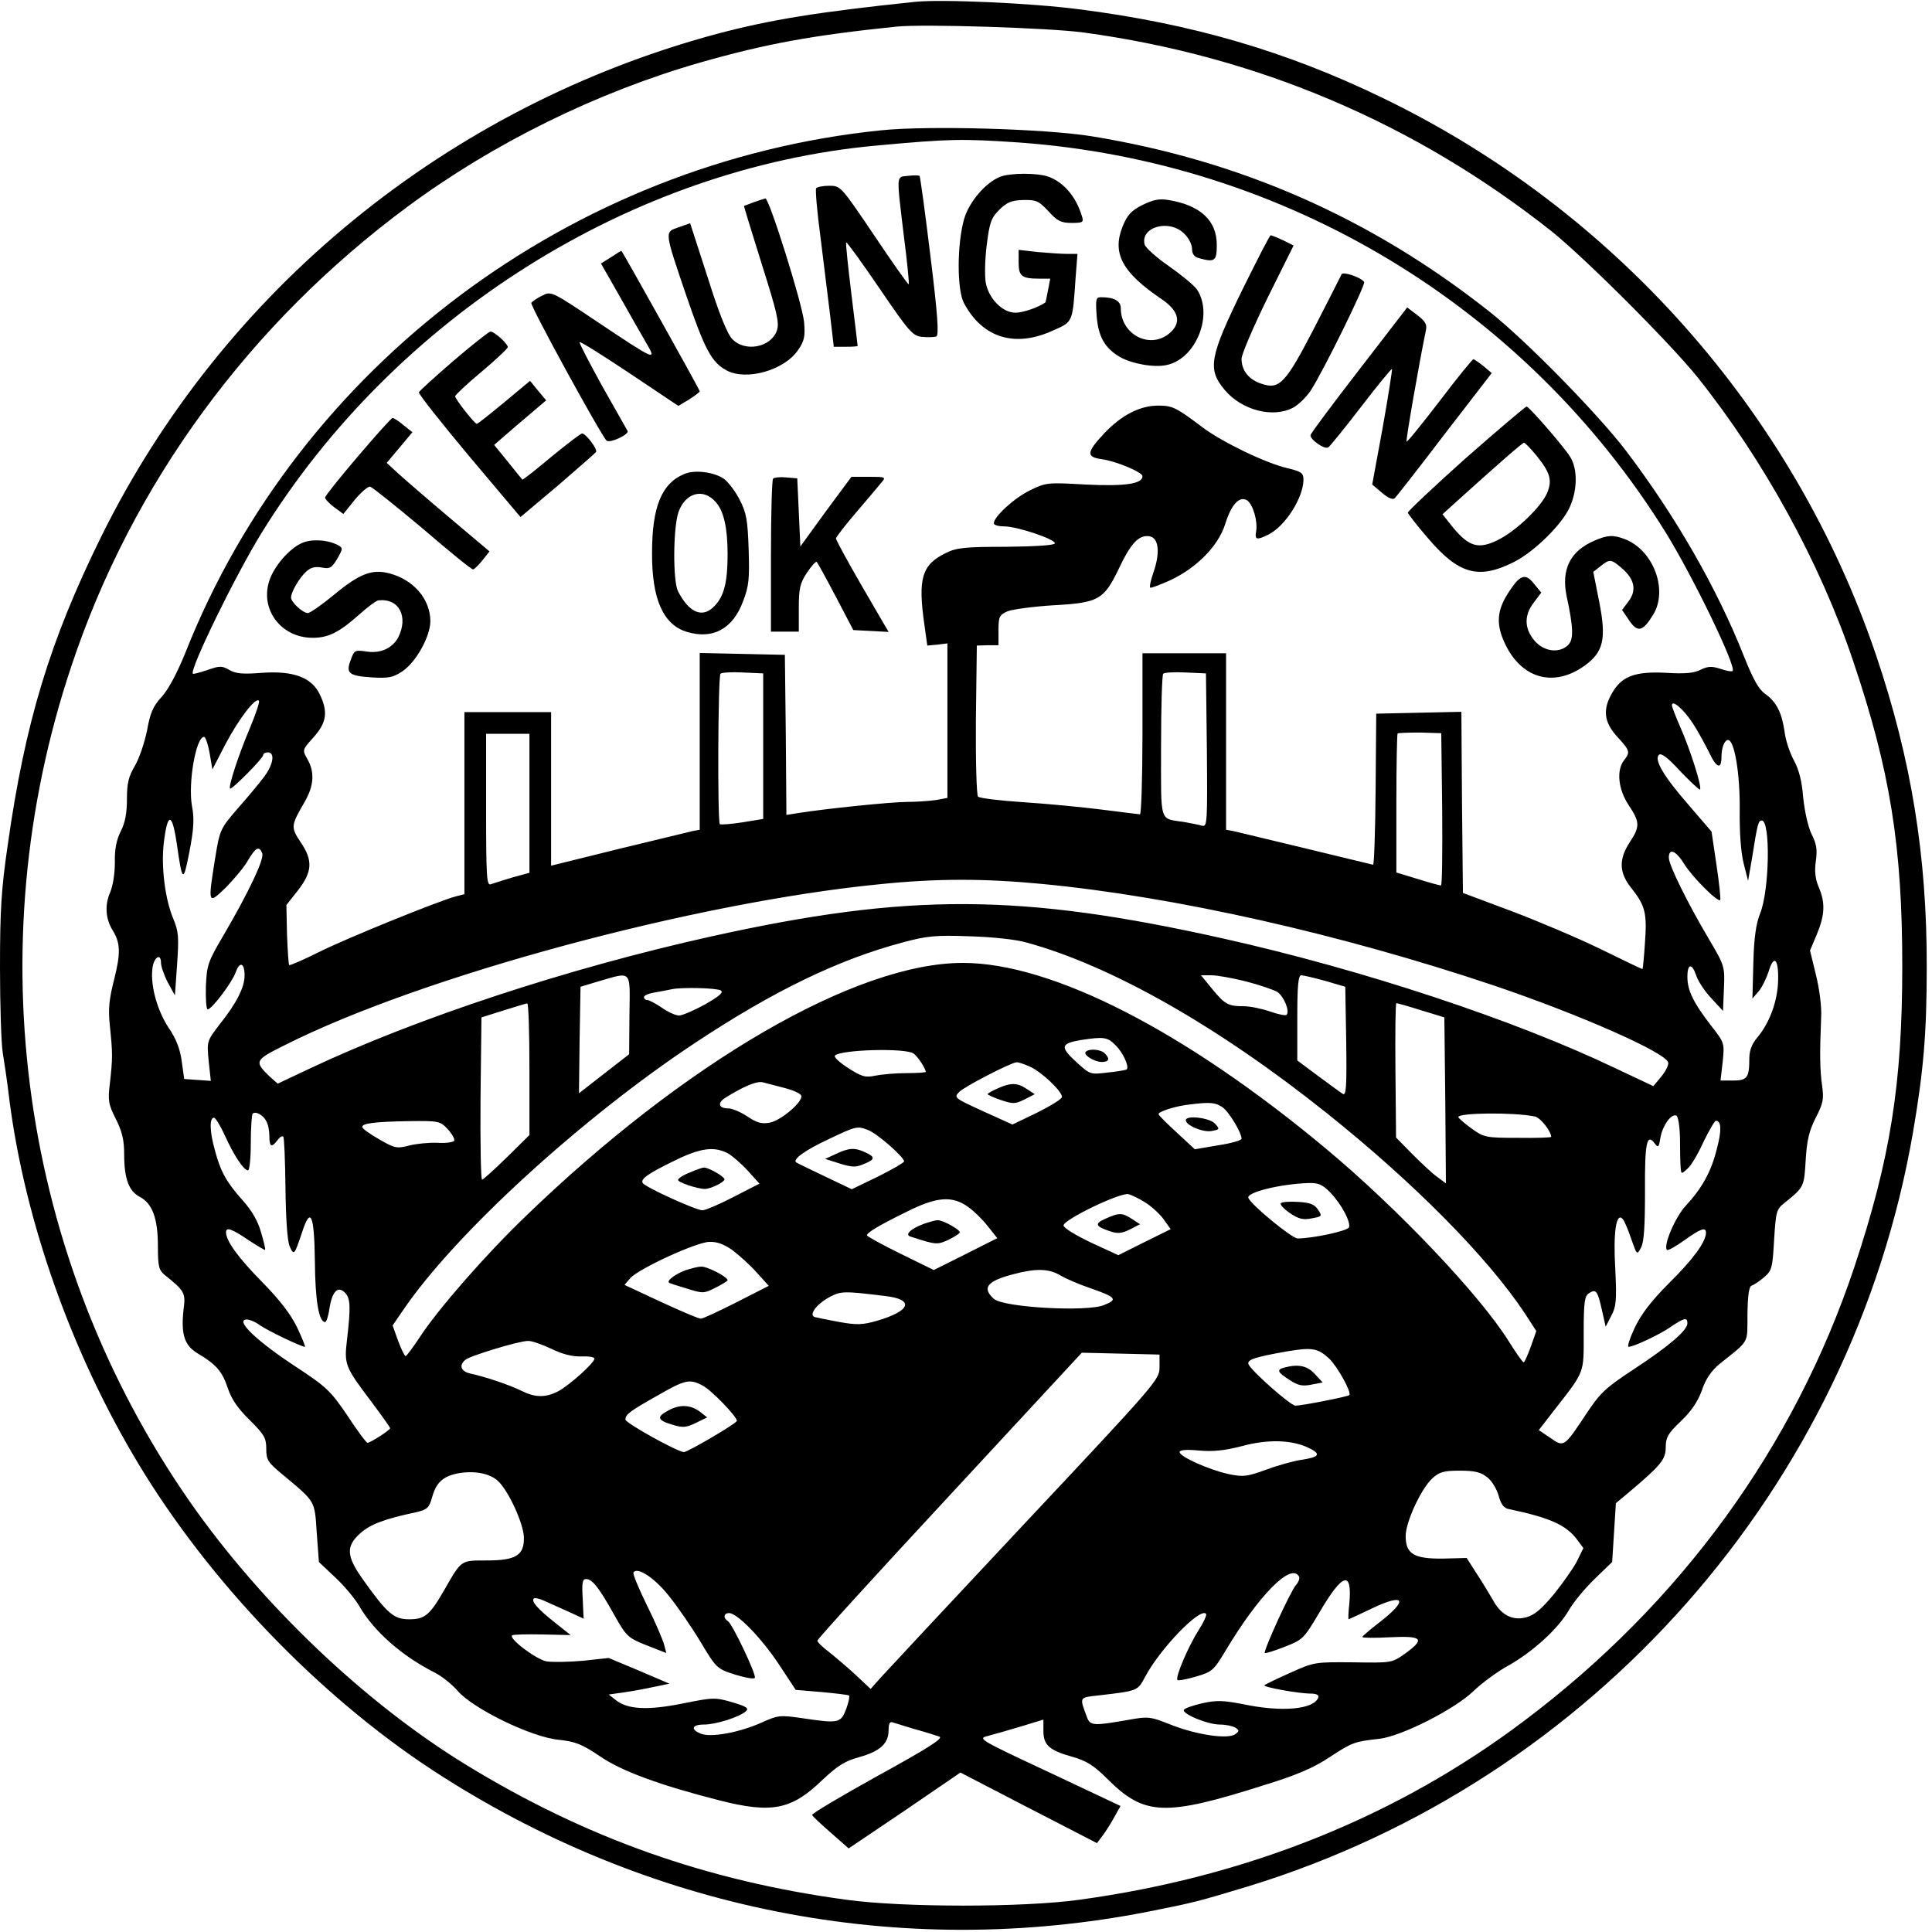
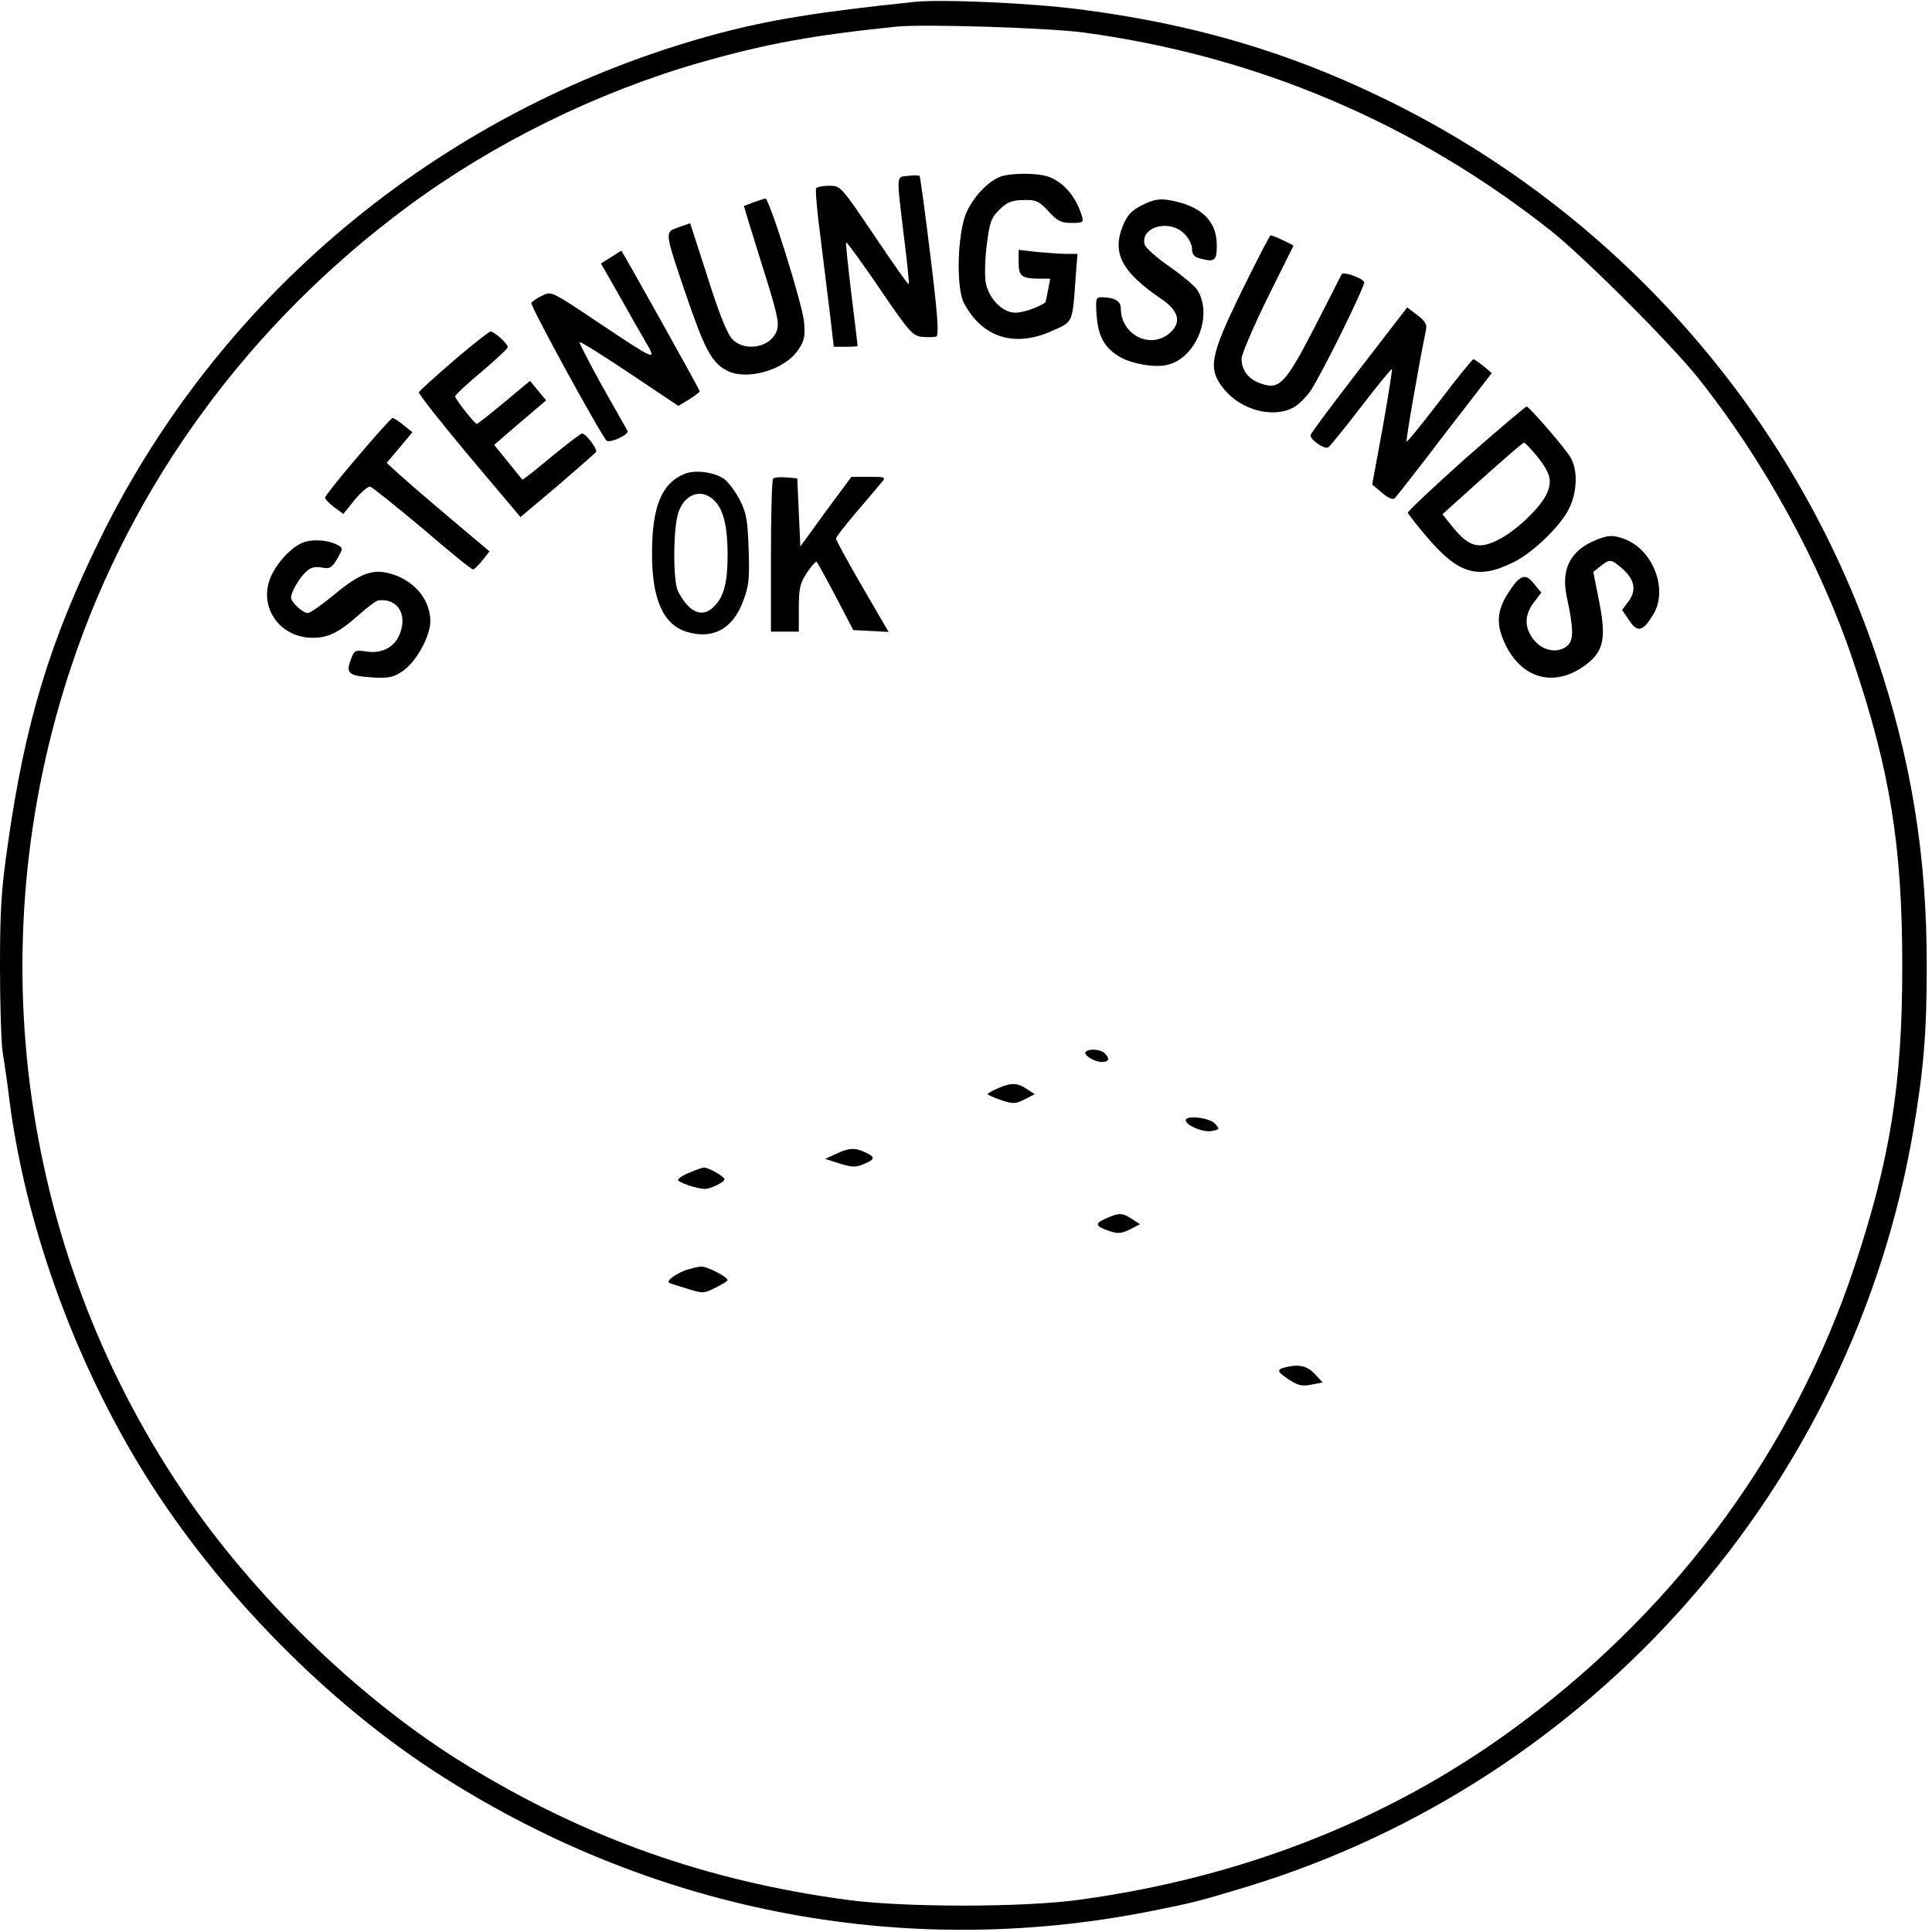
<svg xmlns="http://www.w3.org/2000/svg" version="1.0" width="624pt" height="624pt" viewBox="0 0 624 624" preserveAspectRatio="xMidYMid meet">
  <g transform="translate(0,624) scale(0.1,-0.1)" fill="#000000" stroke="none">
    <path d="M2955 6234 c-316 -33 -468 -58 -638 -103 -871 -234 -1597 -827 -1991 -1626 -165 -335 -245 -598 -301 -994 -21 -143 -25 -213 -25 -396 0 -122 4 -246 9 -276 5 -30 15 -97 21 -149 50 -392 200 -817 416 -1176 229 -381 581 -748 949 -990 694 -454 1512 -616 2315 -458 142 28 162 33 320 81 1115 341 1952 1291 2149 2438 34 199 44 320 44 530 1 360 -50 673 -164 1010 -266 784 -844 1437 -1594 1799 -309 150 -617 240 -980 286 -152 20 -444 33 -530 24z m545 -99 c561 -76 1070 -293 1510 -641 109 -87 386 -364 474 -474 213 -267 395 -599 501 -914 120 -355 159 -600 159 -986 0 -383 -39 -624 -155 -973 -194 -580 -560 -1084 -1065 -1464 -409 -309 -895 -505 -1439 -579 -180 -25 -568 -25 -750 0 -453 61 -844 200 -1228 435 -329 201 -663 520 -894 851 -546 785 -688 1787 -382 2700 196 588 574 1104 1086 1483 277 205 612 370 948 466 211 60 359 87 630 115 87 9 496 -4 605 -19z" />
-     <path d="M2845 5819 c-1000 -102 -1879 -761 -2245 -1684 -28 -70 -57 -123 -78 -146 -27 -29 -37 -51 -47 -108 -8 -39 -25 -90 -39 -114 -21 -35 -26 -57 -26 -108 0 -45 -6 -77 -20 -104 -14 -28 -20 -58 -19 -100 0 -36 -6 -76 -16 -99 -17 -40 -14 -84 9 -121 25 -40 26 -74 5 -157 -17 -67 -20 -96 -14 -153 9 -86 9 -103 0 -183 -7 -57 -5 -68 19 -116 20 -39 27 -68 27 -112 0 -82 15 -121 51 -140 40 -21 58 -69 58 -159 0 -65 3 -77 22 -93 64 -51 68 -58 61 -110 -9 -81 2 -117 45 -143 61 -36 80 -59 98 -113 12 -36 33 -66 71 -103 46 -46 53 -57 53 -92 0 -36 5 -44 52 -83 108 -90 104 -83 111 -188 l7 -95 53 -50 c29 -27 65 -70 79 -95 46 -79 136 -158 238 -210 25 -12 60 -40 78 -61 50 -58 237 -149 325 -158 56 -6 76 -14 134 -53 71 -49 195 -94 387 -143 169 -43 232 -30 330 64 51 48 74 63 122 76 67 19 94 44 94 87 0 20 4 29 13 25 6 -2 39 -12 72 -22 33 -9 68 -20 79 -24 14 -5 -36 -37 -198 -126 -119 -66 -215 -123 -213 -127 1 -4 28 -29 60 -57 l58 -51 181 122 180 123 220 -114 221 -114 18 24 c10 13 27 40 38 60 l20 36 -231 109 c-225 105 -231 109 -198 117 19 5 68 19 108 31 l72 22 0 -36 c0 -46 18 -63 93 -84 46 -13 70 -28 113 -71 120 -120 185 -123 509 -20 104 32 159 56 210 90 73 48 80 50 160 59 71 8 243 95 304 154 27 26 77 63 112 82 80 45 162 120 196 179 14 25 52 71 83 101 l57 55 6 95 6 95 42 35 c103 87 119 106 119 145 0 32 7 45 49 85 34 32 55 64 68 100 12 36 30 62 56 84 100 80 90 64 91 161 1 64 5 90 14 93 7 2 25 14 40 27 25 21 27 31 32 120 6 93 7 99 35 121 62 50 62 51 67 137 4 64 11 94 32 136 25 48 27 61 21 105 -7 50 -8 100 -3 221 2 34 -6 93 -17 137 l-19 78 22 52 c26 63 28 102 6 153 -11 26 -14 52 -9 85 5 36 2 55 -14 86 -11 23 -22 71 -27 118 -4 53 -14 91 -30 120 -13 24 -27 65 -30 92 -9 62 -26 97 -63 123 -21 15 -39 48 -67 118 -88 223 -222 456 -383 668 -91 119 -322 355 -441 449 -382 302 -805 488 -1285 566 -149 24 -527 35 -680 19z m443 -39 c862 -61 1638 -529 2092 -1260 89 -144 229 -434 216 -447 -2 -3 -20 0 -40 7 -28 9 -40 8 -63 -3 -21 -11 -51 -14 -113 -10 -99 5 -142 -11 -173 -65 -31 -53 -27 -94 16 -141 42 -46 43 -50 22 -77 -25 -33 -18 -94 15 -144 37 -55 37 -70 4 -120 -36 -55 -35 -98 4 -147 46 -58 52 -82 45 -177 -3 -48 -7 -86 -8 -86 -2 0 -63 29 -136 65 -74 36 -204 91 -289 123 l-155 58 -3 293 -2 292 -138 -3 -137 -3 -2 -245 c-1 -135 -5 -244 -8 -243 -20 5 -434 105 -452 109 l-23 4 0 285 0 285 -135 0 -135 0 0 -260 c0 -143 -4 -260 -8 -260 -4 0 -59 7 -122 15 -63 8 -177 19 -254 24 -76 5 -142 13 -147 18 -5 5 -8 117 -7 249 l3 239 35 1 35 0 0 49 c0 44 3 49 30 61 16 6 82 15 146 19 148 8 164 18 212 117 39 83 65 111 99 106 30 -4 36 -51 14 -115 -9 -26 -14 -48 -11 -51 2 -2 32 9 67 25 84 40 153 110 175 180 20 64 46 92 71 77 19 -13 35 -68 29 -101 -5 -27 3 -28 41 -9 54 28 111 118 112 176 0 22 -6 27 -52 38 -70 16 -210 84 -273 131 -86 65 -98 71 -144 71 -60 0 -119 -31 -175 -90 -57 -61 -58 -76 -8 -83 46 -6 132 -42 132 -55 0 -25 -57 -33 -182 -27 -125 7 -129 7 -182 -19 -51 -25 -116 -85 -116 -106 0 -6 15 -10 33 -10 42 0 167 -42 164 -55 -1 -6 -62 -10 -157 -11 -133 0 -161 -3 -195 -20 -78 -38 -91 -82 -69 -234 l9 -65 33 3 32 4 0 -250 0 -249 -37 -7 c-21 -3 -63 -6 -93 -6 -51 0 -265 -22 -352 -36 l-38 -6 -2 259 -3 258 -137 3 -138 3 0 -286 0 -285 -22 -4 c-13 -3 -121 -29 -240 -58 l-218 -54 0 248 0 248 -140 0 -140 0 0 -294 0 -294 -27 -7 c-52 -13 -358 -137 -447 -182 -48 -24 -90 -42 -92 -40 -2 2 -5 46 -7 99 l-2 95 38 48 c46 60 48 96 8 155 -32 48 -32 53 13 130 30 52 33 96 9 138 -17 30 -17 30 20 71 42 47 47 82 20 138 -26 55 -85 77 -186 70 -62 -5 -85 -3 -106 9 -24 14 -31 14 -71 0 -24 -8 -46 -14 -47 -12 -12 12 139 321 222 455 432 699 1194 1179 1987 1251 239 22 276 22 456 10z m-823 -1950 l0 -235 -67 -11 c-38 -6 -70 -8 -73 -6 -8 8 -6 478 2 486 4 4 37 6 73 4 l65 -3 0 -235z m1433 -13 c2 -233 1 -248 -15 -244 -10 3 -36 8 -58 12 -82 13 -75 -10 -75 244 0 125 3 231 7 235 4 4 37 6 73 4 l65 -3 3 -248z m-3091 71 c-35 -82 -70 -188 -64 -195 5 -5 107 98 107 108 0 5 7 9 15 9 24 0 18 -39 -12 -79 -15 -20 -53 -66 -85 -102 -56 -65 -58 -68 -73 -160 -24 -151 -24 -152 36 -94 27 28 60 67 71 88 24 40 35 46 45 21 7 -19 -43 -124 -124 -263 -52 -88 -55 -98 -58 -167 -1 -41 1 -74 6 -74 13 0 78 86 90 119 13 37 29 32 29 -10 0 -38 -27 -91 -81 -158 -41 -54 -41 -54 -35 -118 l7 -64 -43 3 -43 3 -8 57 c-5 39 -18 73 -42 108 -36 54 -59 134 -53 189 3 38 28 56 28 21 0 -11 10 -40 22 -63 l23 -42 7 100 c6 87 5 106 -12 147 -27 63 -40 170 -31 245 12 101 27 100 42 -2 18 -126 21 -128 41 -25 14 73 16 107 8 147 -13 74 13 223 39 223 5 0 13 -24 18 -52 l9 -53 43 83 c43 81 96 150 107 139 4 -3 -10 -43 -29 -89z m4661 15 c17 -26 40 -69 53 -95 23 -49 39 -54 39 -13 0 30 10 55 21 55 21 0 39 -108 38 -225 -1 -76 4 -140 13 -175 l14 -55 13 75 c17 108 20 120 31 120 29 0 25 -226 -5 -300 -13 -32 -20 -78 -22 -160 l-3 -115 20 23 c11 13 25 42 32 63 17 58 33 43 31 -29 -2 -66 -27 -135 -68 -184 -17 -20 -25 -41 -25 -68 0 -60 -7 -70 -52 -70 l-41 0 7 61 c6 60 6 61 -38 117 -57 74 -76 113 -76 157 0 44 15 45 29 3 6 -18 28 -51 49 -73 l37 -40 3 72 c3 72 2 74 -48 159 -71 120 -130 240 -130 264 0 32 23 23 50 -21 26 -42 108 -124 116 -116 2 2 -3 53 -12 113 l-16 108 -74 86 c-81 93 -112 146 -96 162 7 7 29 -9 67 -51 32 -33 61 -61 65 -61 10 0 -30 128 -64 204 -14 32 -26 63 -26 68 0 20 39 -14 68 -59z m-810 -277 c1 -135 0 -246 -4 -246 -3 0 -37 9 -75 21 l-69 21 0 222 c0 123 2 225 4 227 2 2 35 3 73 3 l68 -2 3 -246z m-2948 20 l0 -225 -55 -15 c-30 -9 -61 -19 -70 -22 -13 -5 -15 23 -15 240 l0 246 70 0 70 0 0 -224z m1656 -261 c429 -41 965 -162 1459 -328 275 -93 557 -217 563 -249 2 -8 -9 -29 -23 -46 l-25 -30 -123 58 c-326 156 -816 318 -1263 418 -656 147 -1019 149 -1659 7 -463 -103 -948 -263 -1292 -425 l-106 -50 -25 22 c-52 50 -50 54 49 103 443 223 1322 460 1919 519 185 19 338 19 526 1z m-51 -189 c275 -75 621 -272 970 -551 283 -226 520 -466 640 -647 l37 -57 -18 -51 c-10 -27 -20 -50 -23 -50 -4 1 -25 31 -48 68 -94 150 -358 428 -588 620 -456 381 -887 602 -1175 602 -345 0 -896 -319 -1414 -820 -126 -121 -280 -297 -339 -387 -23 -35 -44 -63 -47 -63 -3 0 -14 22 -24 49 l-18 50 33 48 c167 247 581 625 946 866 254 168 462 268 668 323 78 21 107 24 215 20 73 -2 150 -10 185 -20z m-1282 -233 l-1 -128 -81 -63 -81 -63 2 172 3 172 60 18 c107 31 100 38 98 -108z m1992 107 c43 -11 89 -27 101 -34 21 -15 41 -63 29 -74 -3 -3 -27 2 -53 11 -26 9 -64 17 -84 17 -51 0 -62 6 -103 56 l-36 44 34 0 c18 0 69 -9 112 -20z m255 2 l65 -19 3 -177 c2 -146 0 -176 -11 -169 -7 4 -43 31 -80 58 l-67 50 0 138 c0 103 3 137 13 137 6 0 41 -8 77 -18z m-1952 -31 c10 -6 -5 -19 -51 -45 -36 -20 -74 -36 -84 -36 -10 0 -35 11 -55 25 -20 14 -42 25 -47 25 -6 0 -11 4 -11 10 0 5 17 12 38 15 20 4 44 8 52 10 33 7 146 4 158 -4z m-618 -254 l0 -213 -73 -72 c-40 -39 -76 -72 -80 -72 -4 0 -6 118 -5 262 l3 262 70 22 c39 12 73 23 78 23 4 1 7 -95 7 -212z m2880 190 l75 -23 3 -268 2 -268 -27 20 c-16 11 -52 45 -81 74 l-53 54 -2 217 c-1 119 0 217 3 217 3 0 39 -10 80 -23z m-986 -114 c24 -24 44 -69 35 -77 -2 -2 -30 -7 -61 -10 -57 -7 -57 -7 -103 35 -52 48 -49 59 17 70 73 11 85 10 112 -18z m-653 -26 c14 -10 39 -49 39 -59 0 -2 -28 -4 -62 -4 -35 0 -80 -4 -100 -8 -33 -7 -44 -4 -88 24 -28 18 -48 36 -43 41 20 19 230 25 254 6z m373 -41 c37 -15 106 -80 106 -99 -1 -7 -37 -29 -81 -51 l-79 -38 -95 43 c-94 43 -95 44 -76 63 17 17 164 93 184 95 4 1 23 -5 41 -13z m-790 -70 c28 -7 52 -18 54 -25 6 -19 -65 -80 -102 -87 -27 -5 -42 0 -72 20 -21 14 -49 26 -61 26 -32 0 -37 17 -11 34 61 38 104 56 123 50 11 -3 42 -11 69 -18z m1414 -62 c21 -14 62 -82 62 -102 0 -5 -34 -15 -75 -21 l-76 -13 -57 53 c-31 28 -58 55 -60 60 -3 8 54 27 103 32 64 8 81 6 103 -9z m-3088 -45 c6 -10 10 -31 10 -48 0 -35 7 -39 26 -14 7 10 15 15 19 12 3 -4 6 -78 7 -165 1 -97 6 -170 13 -188 14 -33 16 -30 40 42 28 87 40 62 42 -92 1 -128 13 -196 33 -196 4 0 11 20 14 44 9 55 27 74 50 51 18 -18 19 -46 7 -150 -10 -83 -7 -89 79 -203 33 -44 60 -82 60 -85 0 -6 -64 -47 -73 -47 -4 0 -33 39 -65 88 -55 81 -68 93 -170 160 -120 79 -189 144 -159 150 9 2 30 -6 46 -18 26 -18 134 -70 146 -70 2 0 -9 28 -25 62 -21 43 -55 88 -114 148 -76 77 -116 132 -116 160 0 18 19 11 72 -25 29 -19 53 -33 54 -32 2 2 -4 27 -13 57 -10 37 -31 72 -60 104 -52 58 -71 93 -89 161 -17 60 -18 105 -3 105 5 0 21 -26 35 -57 29 -64 61 -113 75 -113 5 0 9 40 9 88 0 49 3 91 6 95 9 9 34 -4 44 -24z m4097 15 c18 -3 53 -48 53 -66 0 -2 -48 -4 -107 -3 -103 0 -110 1 -150 30 -23 17 -42 33 -43 37 0 14 179 16 247 2z m469 -70 c0 -38 1 -80 2 -93 2 -24 2 -24 22 -6 12 10 35 49 52 87 18 37 36 68 40 68 18 0 19 -31 3 -91 -18 -73 -48 -127 -100 -183 -34 -36 -74 -130 -61 -143 3 -3 28 11 56 31 53 38 70 44 70 24 -1 -30 -42 -86 -119 -162 -57 -57 -90 -100 -111 -144 -16 -34 -25 -62 -20 -62 16 0 100 39 137 65 43 29 53 31 53 11 0 -23 -60 -74 -171 -147 -96 -63 -111 -78 -158 -149 -69 -104 -70 -105 -114 -74 l-37 25 48 62 c102 131 97 118 97 251 0 101 3 120 17 129 23 15 28 8 42 -55 l12 -53 18 35 c16 30 18 49 13 152 -7 117 3 182 23 162 6 -6 18 -34 28 -64 19 -54 19 -54 32 -30 10 18 13 70 13 183 -1 157 6 189 32 153 11 -14 13 -11 18 20 7 39 34 77 51 71 6 -2 11 -33 12 -73z m-3980 29 c13 -14 23 -31 21 -37 -2 -5 -26 -9 -54 -7 -28 1 -69 -3 -92 -9 -39 -10 -46 -9 -96 20 -30 17 -55 35 -55 40 0 12 39 17 153 19 94 1 99 0 123 -26z m1358 -3 c28 -10 116 -87 116 -101 0 -4 -38 -26 -84 -49 l-85 -41 -88 42 c-48 23 -90 43 -92 45 -11 10 31 40 104 74 90 43 94 44 129 30z m-455 -74 c15 -8 45 -34 66 -57 l38 -42 -84 -43 c-46 -24 -91 -43 -100 -43 -19 -1 -186 75 -193 88 -8 13 16 30 102 72 83 41 127 47 171 25z m1948 -128 c37 -39 66 -95 60 -112 -5 -12 -118 -36 -166 -36 -18 0 -151 109 -159 131 -7 18 104 45 194 48 33 1 45 -5 71 -31z m-596 -33 c20 -13 47 -38 58 -54 l22 -31 -85 -42 -84 -42 -89 41 c-48 23 -88 47 -88 55 0 19 185 108 210 101 11 -3 36 -15 56 -28z m-573 -14 c17 -12 45 -39 62 -61 l31 -39 -103 -52 -102 -51 -108 53 c-59 29 -108 56 -108 59 0 9 40 33 130 77 96 48 146 52 198 14z m-762 -139 c21 -16 57 -48 78 -72 l39 -43 -104 -53 c-57 -29 -109 -53 -115 -53 -6 -1 -64 24 -129 54 l-118 55 19 22 c28 31 213 116 255 117 25 1 48 -8 75 -27z m1058 -81 c17 -10 60 -29 96 -41 86 -30 91 -37 46 -55 -55 -23 -325 -8 -356 20 -39 35 -23 57 61 79 74 20 116 19 153 -3z m-564 -67 c94 -11 82 -48 -28 -80 -45 -13 -64 -14 -120 -4 -37 7 -73 14 -80 16 -21 6 4 41 46 64 38 20 44 21 182 4z m-1080 -170 c36 -18 69 -26 98 -25 23 1 42 -2 42 -7 0 -14 -83 -88 -118 -106 -41 -21 -75 -20 -120 3 -37 18 -113 44 -164 55 -30 7 -36 27 -15 44 15 13 173 61 202 61 11 1 45 -11 75 -25z m2513 -32 c27 -26 73 -109 65 -118 -6 -5 -152 -34 -174 -34 -16 0 -148 117 -152 135 -3 14 22 22 123 40 83 14 101 11 138 -23z m-548 -28 c0 -40 -8 -49 -436 -505 -239 -255 -449 -480 -466 -499 l-31 -35 -49 46 c-26 24 -65 57 -85 73 -21 16 -38 32 -38 37 0 5 192 216 427 469 l427 461 126 -3 125 -3 0 -41z m-1476 -59 c27 -13 111 -100 111 -114 0 -8 -159 -101 -171 -101 -20 0 -189 94 -189 105 0 17 14 27 106 79 87 50 102 53 143 31z m1957 -201 c42 -20 37 -30 -23 -39 -26 -4 -77 -18 -114 -32 -61 -22 -73 -24 -121 -14 -63 14 -158 56 -158 71 0 7 21 9 63 5 45 -4 82 0 137 14 84 23 161 21 216 -5z m-2618 -107 c34 -31 82 -136 84 -181 2 -59 -25 -76 -120 -76 -84 0 -81 2 -134 -90 -49 -86 -65 -100 -116 -100 -50 0 -71 18 -148 126 -56 78 -58 110 -9 153 32 28 76 45 180 67 34 8 41 14 50 46 13 49 35 69 82 79 53 10 104 1 131 -24z m3195 12 c15 -11 31 -38 37 -59 8 -29 17 -41 33 -44 133 -28 185 -51 221 -99 l20 -27 -21 -43 c-12 -23 -46 -71 -75 -107 -41 -49 -63 -67 -90 -74 -44 -11 -80 8 -106 56 -10 17 -32 54 -51 83 l-34 53 -77 -2 c-93 -1 -120 15 -120 73 0 45 50 153 86 186 23 21 37 25 89 25 48 0 68 -5 88 -21z m-2643 -383 c27 -33 73 -100 102 -148 52 -87 54 -88 113 -107 33 -10 61 -15 63 -10 5 11 -73 175 -87 183 -16 10 -14 26 4 26 26 0 104 -80 161 -166 l54 -82 83 -7 c45 -4 85 -9 89 -11 3 -2 -1 -22 -9 -44 -18 -46 -24 -47 -145 -29 -69 10 -76 9 -129 -15 -72 -32 -161 -48 -194 -36 -36 14 -31 30 9 30 37 0 111 23 134 42 12 10 5 16 -43 30 -55 16 -61 16 -160 -4 -114 -23 -179 -19 -216 11 l-23 18 50 7 c27 4 71 12 98 18 l48 10 -98 42 -98 41 -83 -9 c-45 -4 -98 -5 -118 -2 -34 7 -122 73 -111 84 3 3 47 4 97 3 l92 -2 -49 39 c-57 45 -79 70 -70 79 3 3 18 0 33 -7 16 -7 51 -23 78 -35 l50 -23 -3 64 c-3 52 -1 64 11 64 20 0 42 -28 92 -118 38 -67 43 -72 103 -96 l64 -25 -7 27 c-4 15 -28 72 -55 126 -27 55 -47 103 -44 107 12 20 69 -18 114 -75z m2035 63 c4 -5 0 -18 -9 -28 -18 -20 -106 -213 -101 -220 2 -2 31 7 64 20 59 23 62 26 113 112 75 128 106 136 96 27 -3 -28 -4 -50 -2 -50 1 0 35 16 75 35 107 51 119 28 23 -46 -30 -23 -54 -44 -54 -46 0 -3 41 -4 90 -1 105 5 114 -5 48 -53 -43 -30 -43 -30 -168 -28 -123 1 -126 1 -203 -34 -43 -19 -80 -37 -83 -40 -6 -6 111 -27 150 -27 18 0 26 -5 24 -12 -13 -39 -117 -49 -244 -22 -63 12 -85 13 -130 3 -30 -7 -57 -16 -60 -21 -8 -13 76 -48 116 -48 19 0 42 -5 50 -10 13 -9 13 -11 0 -21 -24 -17 -120 -3 -202 28 -75 30 -78 30 -150 17 -104 -18 -117 -18 -127 9 -25 67 -26 64 36 71 129 15 127 14 152 61 48 90 176 223 196 203 4 -3 -7 -27 -23 -52 -34 -53 -77 -154 -69 -162 2 -3 30 2 60 11 52 15 57 20 95 83 107 179 211 285 237 241z" />
    <path d="M2933 5672 c-39 -4 -38 9 -14 -192 11 -85 18 -156 16 -158 -2 -2 -52 69 -111 157 -108 160 -109 161 -146 161 -20 0 -39 -4 -42 -8 -3 -5 3 -76 14 -158 10 -82 24 -195 31 -251 l12 -103 39 0 c21 0 38 1 38 3 0 2 -9 77 -20 166 -11 90 -19 166 -17 168 2 2 51 -65 108 -149 96 -141 107 -153 137 -156 19 -2 39 -1 46 1 9 4 5 67 -19 261 -17 140 -33 257 -35 258 -3 2 -20 2 -37 0z" />
    <path d="M3230 5669 c-47 -19 -100 -81 -116 -136 -23 -80 -24 -230 0 -273 60 -112 165 -144 288 -87 64 28 62 25 72 170 l6 77 -34 0 c-18 0 -61 3 -95 6 l-61 7 0 -41 c0 -44 10 -52 67 -52 l35 0 -7 -37 c-4 -21 -8 -39 -8 -39 -20 -16 -73 -34 -97 -34 -42 0 -86 45 -96 96 -4 21 -3 77 3 123 9 72 14 87 41 114 25 24 39 30 77 31 42 1 50 -3 81 -36 29 -32 41 -38 75 -38 37 0 40 2 33 23 -19 62 -58 108 -107 126 -35 13 -123 13 -157 0z" />
    <path d="M2435 5587 c-16 -6 -31 -12 -32 -12 -1 0 25 -85 57 -187 50 -158 58 -191 49 -216 -19 -54 -102 -70 -143 -28 -16 15 -43 81 -80 199 l-57 176 -37 -13 c-46 -16 -47 -10 24 -219 60 -175 82 -217 130 -243 64 -35 188 0 232 66 20 29 23 44 19 90 -5 57 -113 401 -125 399 -4 -1 -20 -6 -37 -12z" />
    <path d="M3690 5578 c-36 -18 -49 -32 -64 -69 -35 -87 -2 -149 127 -236 57 -39 64 -78 21 -112 -63 -49 -154 0 -154 83 0 24 -21 36 -64 36 -16 0 -18 -6 -14 -60 5 -67 26 -104 75 -133 39 -22 110 -35 151 -26 95 20 152 162 98 244 -9 13 -49 46 -90 75 -41 28 -76 60 -79 70 -15 57 80 84 128 35 14 -13 25 -35 25 -48 0 -17 7 -27 23 -31 51 -14 57 -9 57 43 0 79 -53 128 -156 145 -30 5 -49 1 -84 -16z" />
    <path d="M4014 5307 c-108 -221 -115 -259 -58 -327 55 -65 155 -91 220 -57 17 9 42 33 57 55 40 61 178 342 173 351 -9 15 -69 35 -73 25 -2 -5 -41 -81 -86 -169 -94 -182 -114 -204 -171 -185 -42 13 -66 43 -66 81 0 15 38 103 84 197 l84 169 -34 17 c-19 9 -37 16 -40 16 -3 0 -43 -78 -90 -173z" />
    <path d="M1973 5409 l-32 -20 61 -107 c33 -59 72 -127 86 -151 34 -58 29 -56 -158 69 -149 100 -150 100 -179 85 -17 -8 -32 -19 -35 -23 -5 -8 224 -426 243 -445 10 -10 74 20 68 31 -2 4 -39 69 -82 145 -42 76 -75 140 -73 142 2 3 75 -43 162 -101 l157 -105 35 21 c19 12 34 24 34 26 0 6 -251 454 -253 454 -1 0 -16 -9 -34 -21z" />
    <path d="M4390 5046 c-85 -110 -156 -205 -157 -211 -4 -13 45 -48 57 -40 5 3 53 62 106 131 53 69 98 124 100 122 1 -2 -12 -87 -30 -188 l-34 -185 32 -27 c20 -17 35 -23 41 -17 5 5 78 98 161 207 l152 197 -26 22 c-15 12 -30 22 -33 23 -3 0 -53 -61 -109 -135 -57 -74 -105 -134 -107 -131 -3 3 40 251 62 357 5 21 -1 31 -27 51 l-33 25 -155 -201z" />
    <path d="M1465 5075 c-60 -52 -111 -98 -112 -102 -2 -5 71 -97 162 -206 l166 -197 120 101 c65 56 121 105 124 109 6 9 -33 60 -45 60 -4 0 -49 -34 -100 -76 -50 -42 -92 -75 -93 -73 -2 2 -23 28 -47 58 l-44 54 30 26 c16 14 54 47 84 72 l54 46 -26 31 -26 32 -84 -70 c-46 -38 -85 -69 -88 -69 -7 0 -70 80 -70 89 0 4 38 40 85 79 47 40 85 75 85 80 0 11 -44 51 -56 50 -5 0 -58 -42 -119 -94z" />
    <path d="M4735 4761 c-104 -93 -189 -173 -188 -177 2 -5 30 -42 64 -81 101 -119 165 -136 281 -77 64 33 153 120 178 176 25 55 26 124 1 163 -19 31 -129 158 -140 162 -3 1 -91 -74 -196 -166z m228 7 c44 -55 51 -79 34 -120 -19 -45 -100 -123 -159 -152 -62 -31 -93 -22 -144 39 l-35 44 43 39 c134 121 214 191 220 192 4 0 22 -19 41 -42z" />
    <path d="M1156 4766 c-58 -68 -106 -128 -106 -133 0 -5 13 -19 29 -31 l30 -22 37 46 c20 24 43 44 50 42 7 -2 83 -63 169 -135 85 -73 158 -133 163 -132 4 0 17 13 30 29 l23 29 -128 108 c-70 59 -145 124 -166 143 l-38 35 42 50 41 49 -29 23 c-15 13 -31 23 -35 23 -4 0 -54 -56 -112 -124z" />
    <path d="M2210 4709 c-73 -30 -104 -106 -104 -254 -1 -150 36 -233 113 -256 84 -25 148 10 181 99 19 49 21 73 18 167 -3 93 -7 118 -28 159 -14 28 -37 58 -51 69 -31 22 -95 31 -129 16z m102 -91 c26 -29 38 -84 38 -168 0 -89 -11 -135 -42 -167 -38 -41 -82 -23 -118 47 -17 33 -16 203 1 255 22 64 81 80 121 33z" />
    <path d="M2497 4694 c-4 -4 -7 -117 -7 -251 l0 -243 45 0 45 0 0 75 c0 65 4 81 26 115 15 22 29 38 32 35 3 -3 31 -54 62 -113 l56 -107 57 -3 57 -3 -85 146 c-47 81 -85 151 -85 156 0 4 30 43 67 86 37 43 73 86 81 96 14 16 11 17 -41 17 l-57 0 -83 -112 -82 -113 -5 110 -5 110 -35 3 c-20 2 -39 0 -43 -4z" />
    <path d="M5150 4494 c-79 -34 -108 -93 -90 -180 22 -101 23 -139 5 -157 -28 -28 -79 -22 -109 14 -33 39 -34 82 -2 123 l24 32 -23 28 c-29 37 -46 30 -85 -31 -35 -55 -38 -99 -11 -158 53 -117 159 -147 259 -75 61 44 71 86 47 207 l-19 96 23 18 c30 24 34 24 69 -6 41 -35 49 -71 22 -107 l-21 -28 23 -34 c27 -40 44 -36 77 18 50 80 1 210 -92 245 -37 14 -55 13 -97 -5z" />
    <path d="M975 4486 c-40 -17 -90 -75 -105 -121 -31 -94 38 -185 140 -185 50 0 85 17 150 75 28 25 56 46 63 46 66 7 97 -53 63 -120 -19 -35 -58 -53 -104 -45 -35 5 -38 4 -49 -27 -17 -44 -7 -52 70 -57 53 -3 67 0 97 20 44 30 89 111 90 161 0 71 -53 134 -132 155 -56 15 -97 -1 -178 -68 -40 -33 -78 -60 -86 -60 -16 0 -54 35 -54 50 0 18 27 64 49 84 14 13 29 17 50 13 26 -5 32 -2 50 28 19 33 19 35 3 44 -33 18 -87 21 -117 7z" />
    <path d="M3507 2843 c-10 -9 25 -32 51 -33 24 0 28 10 10 28 -13 13 -50 16 -61 5z" />
    <path d="M3223 2725 c-18 -8 -33 -16 -33 -19 0 -2 19 -11 43 -19 39 -13 46 -13 76 2 l33 17 -26 17 c-30 20 -50 21 -93 2z" />
    <path d="M3830 2622 c0 -17 56 -40 83 -35 27 5 27 6 11 24 -17 19 -94 28 -94 11z" />
    <path d="M2700 2513 l-35 -16 47 -15 c39 -12 52 -13 77 -2 38 15 39 23 6 38 -34 16 -53 15 -95 -5z" />
    <path d="M2228 2453 c-21 -8 -38 -19 -38 -24 0 -8 62 -29 87 -29 18 0 63 22 63 31 0 9 -53 39 -67 38 -4 0 -25 -7 -45 -16z" />
-     <path d="M4137 2354 c-4 -4 9 -18 29 -32 28 -19 43 -23 71 -17 33 6 34 7 20 28 -11 17 -26 23 -64 25 -27 2 -52 0 -56 -4z" />
    <path d="M3571 2304 c-37 -16 -34 -25 15 -41 23 -8 37 -7 63 6 l33 17 -26 17 c-31 20 -41 21 -85 1z" />
-     <path d="M2983 2287 c-42 -16 -62 -35 -42 -41 83 -27 86 -27 123 -10 20 10 36 20 36 24 0 9 -56 40 -72 39 -7 0 -27 -6 -45 -12z" />
    <path d="M2213 2137 c-32 -12 -61 -34 -52 -40 2 -2 28 -10 58 -19 51 -16 55 -16 92 3 22 11 39 22 39 24 0 11 -66 45 -85 44 -11 0 -34 -6 -52 -12z" />
    <path d="M4148 1823 c-26 -7 -22 -15 17 -40 27 -18 42 -21 71 -15 l36 7 -26 28 c-24 26 -53 32 -98 20z" />
-     <path d="M2158 1684 c-38 -20 -35 -31 12 -45 35 -11 46 -10 77 5 l37 18 -24 19 c-30 22 -65 24 -102 3z" />
  </g>
</svg>